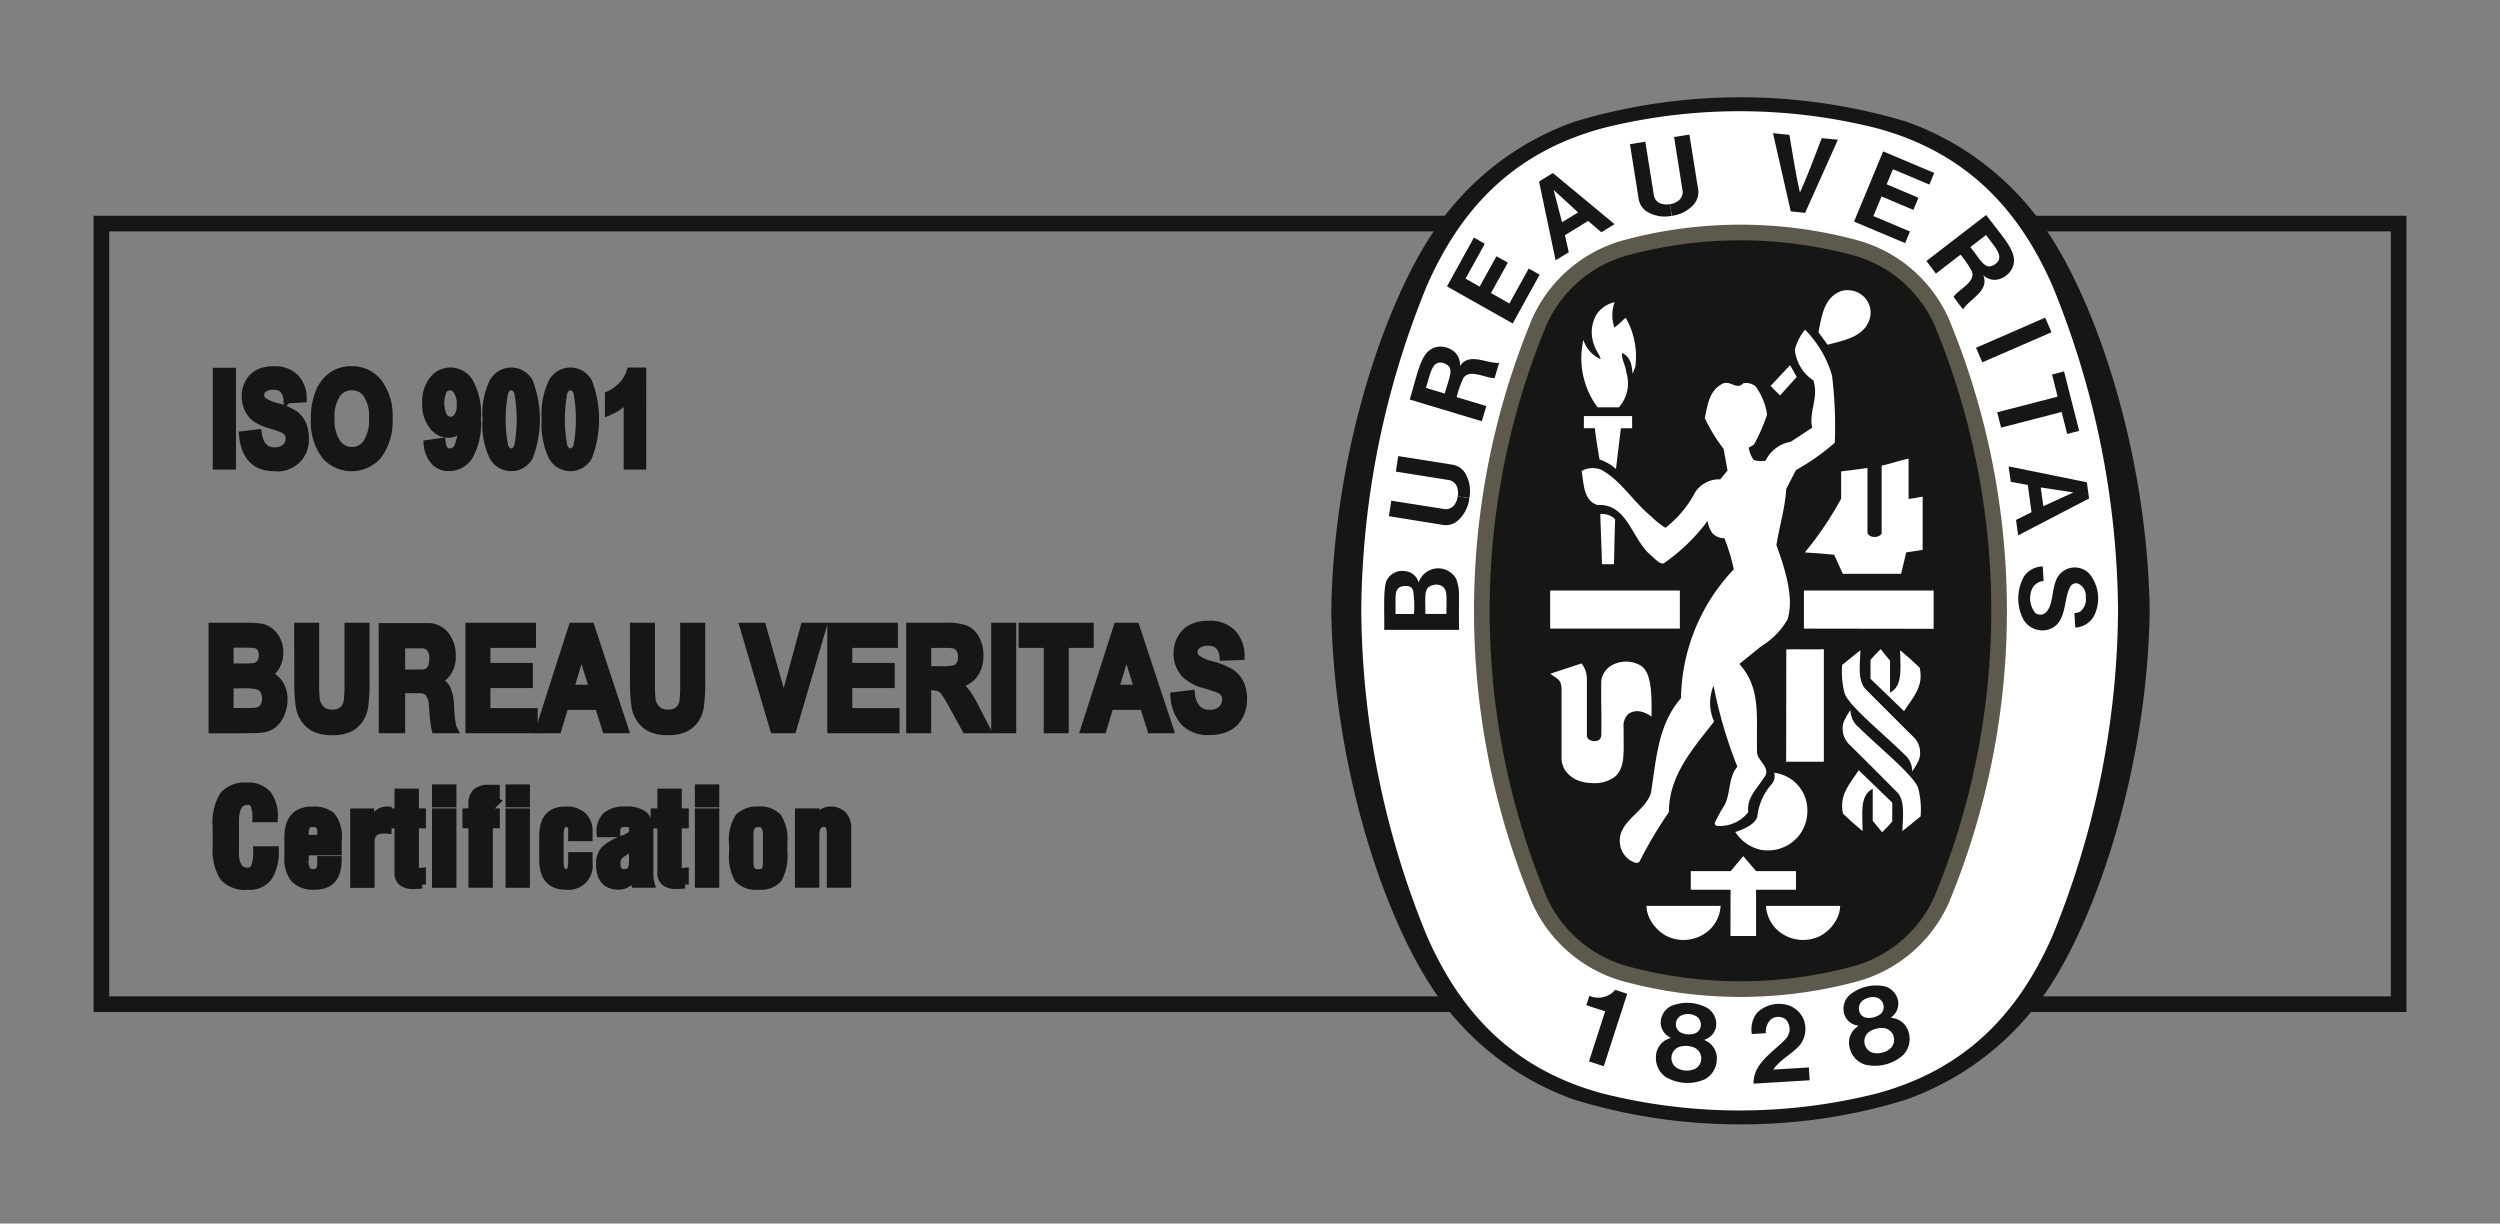
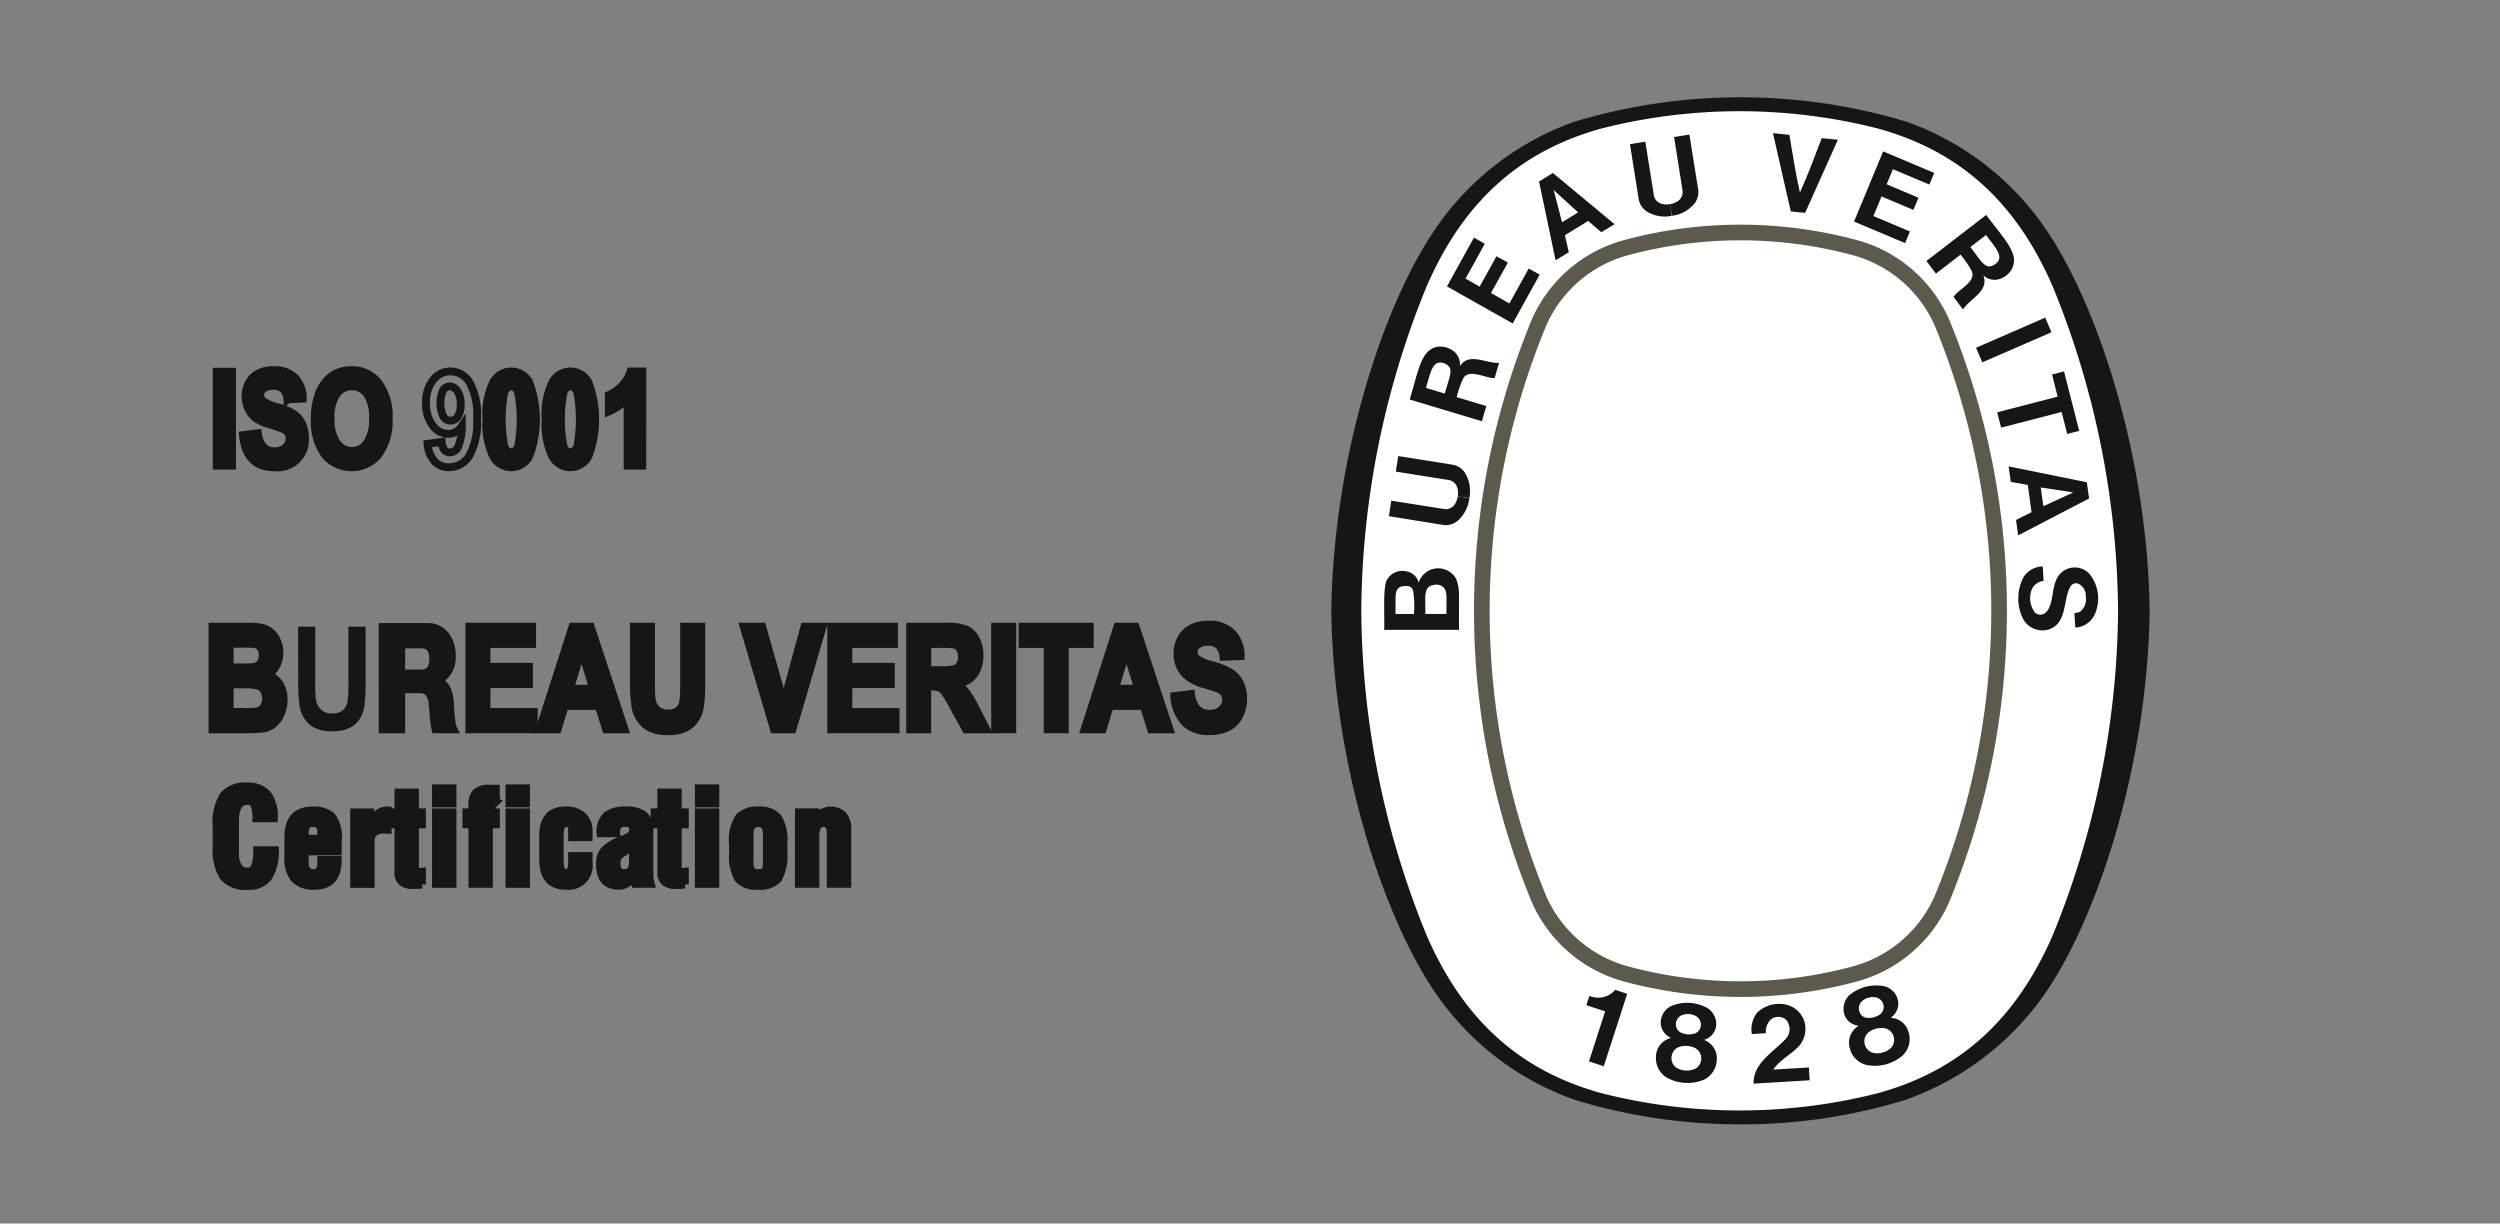
<svg xmlns="http://www.w3.org/2000/svg" id="Grupo_970" data-name="Grupo 970" width="159.78" height="78.2" viewBox="0 0 159.78 78.2">
  <rect x="0" y="0" width="159.78" height="78.2" fill="#808080" stroke="none" />
  <defs>
    <clipPath id="clip-path">
      <rect id="Rectángulo_2095" data-name="Rectángulo 2095" width="159.78" height="78.2" fill="none" />
    </clipPath>
  </defs>
-   <rect id="Rectángulo_2088" data-name="Rectángulo 2088" width="146.822" height="49.888" transform="translate(6.479 14.29)" fill="none" stroke="#161615" stroke-width="1" />
  <rect id="Rectángulo_2089" data-name="Rectángulo 2089" width="0.981" height="6.007" transform="translate(13.85 23.756)" fill="#161615" />
  <rect id="Rectángulo_2090" data-name="Rectángulo 2090" width="0.981" height="6.007" transform="translate(13.85 23.756)" fill="none" stroke="#161615" stroke-width="0.5" />
  <g id="Grupo_971" data-name="Grupo 971">
    <g id="Grupo_970-2" data-name="Grupo 970" clip-path="url(#clip-path)">
      <path id="Trazado_1415" data-name="Trazado 1415" d="M68.862,108.055l.955-.117q.163,1.15,1.067,1.149a1,1,0,0,0,.7-.235.759.759,0,0,0,.257-.583.641.641,0,0,0-.09-.348.663.663,0,0,0-.273-.235,7.663,7.663,0,0,0-.886-.309,2.986,2.986,0,0,1-.921-.417,1.583,1.583,0,0,1-.465-.591,1.827,1.827,0,0,1-.173-.788,1.767,1.767,0,0,1,.222-.884,1.451,1.451,0,0,1,.612-.594,2.091,2.091,0,0,1,.964-.2,1.847,1.847,0,0,1,1.346.472,1.888,1.888,0,0,1,.512,1.349l-.988.05a1.072,1.072,0,0,0-.281-.673.9.9,0,0,0-.615-.191.992.992,0,0,0-.616.166.5.5,0,0,0-.216.413.513.513,0,0,0,.2.409,2.874,2.874,0,0,0,.9.371,3.737,3.737,0,0,1,1.073.46,1.551,1.551,0,0,1,.505.618,2.185,2.185,0,0,1,.175.919,1.75,1.75,0,0,1-1.967,1.846q-1.793,0-2-2.055" transform="translate(-53.336 -80.247)" fill="#161615" fill-rule="evenodd" />
      <path id="Trazado_1416" data-name="Trazado 1416" d="M68.862,108.055l.955-.117q.163,1.15,1.067,1.149a1,1,0,0,0,.7-.235.759.759,0,0,0,.257-.583.641.641,0,0,0-.09-.348.663.663,0,0,0-.273-.235,7.663,7.663,0,0,0-.886-.309,2.986,2.986,0,0,1-.921-.417,1.583,1.583,0,0,1-.465-.591,1.827,1.827,0,0,1-.173-.788,1.767,1.767,0,0,1,.222-.884,1.451,1.451,0,0,1,.612-.594,2.091,2.091,0,0,1,.964-.2,1.847,1.847,0,0,1,1.346.472,1.888,1.888,0,0,1,.512,1.349l-.988.05a1.072,1.072,0,0,0-.281-.673.9.9,0,0,0-.615-.191.992.992,0,0,0-.616.166.5.5,0,0,0-.216.413.513.513,0,0,0,.2.409,2.874,2.874,0,0,0,.9.371,3.737,3.737,0,0,1,1.073.46,1.551,1.551,0,0,1,.505.618,2.185,2.185,0,0,1,.175.919,1.75,1.75,0,0,1-1.967,1.846Q69.065,110.11,68.862,108.055Z" transform="translate(-53.336 -80.247)" fill="none" stroke="#161615" stroke-width="0.5" />
      <path id="Trazado_1417" data-name="Trazado 1417" d="M89.235,107.043a4.3,4.3,0,0,1,.314-1.767,2.388,2.388,0,0,1,.821-1.034,2.154,2.154,0,0,1,1.228-.34,2.1,2.1,0,0,1,1.7.807,3.546,3.546,0,0,1,.659,2.3,3.6,3.6,0,0,1-.7,2.355,2.235,2.235,0,0,1-3.333.008,3.556,3.556,0,0,1-.7-2.326M90.248,107a2.56,2.56,0,0,0,.39,1.551,1.171,1.171,0,0,0,.967.517,1.156,1.156,0,0,0,.962-.513,2.64,2.64,0,0,0,.382-1.575,2.583,2.583,0,0,0-.372-1.541,1.157,1.157,0,0,0-.972-.5,1.17,1.17,0,0,0-.979.5A2.6,2.6,0,0,0,90.248,107" transform="translate(-69.115 -80.247)" fill="#161615" fill-rule="evenodd" />
      <path id="Trazado_1418" data-name="Trazado 1418" d="M89.235,107.043a4.3,4.3,0,0,1,.314-1.767,2.388,2.388,0,0,1,.821-1.034,2.154,2.154,0,0,1,1.228-.34,2.1,2.1,0,0,1,1.7.807,3.546,3.546,0,0,1,.659,2.3,3.6,3.6,0,0,1-.7,2.355,2.235,2.235,0,0,1-3.333.008A3.556,3.556,0,0,1,89.235,107.043ZM90.248,107a2.56,2.56,0,0,0,.39,1.551,1.171,1.171,0,0,0,.967.517,1.156,1.156,0,0,0,.962-.513,2.64,2.64,0,0,0,.382-1.575,2.583,2.583,0,0,0-.372-1.541,1.157,1.157,0,0,0-.972-.5,1.17,1.17,0,0,0-.979.5A2.6,2.6,0,0,0,90.248,107Z" transform="translate(-69.115 -80.247)" fill="none" stroke="#161615" stroke-width="0.5" />
-       <path id="Trazado_1419" data-name="Trazado 1419" d="M120.871,108.9l.905-.126q.065.671.527.671a.586.586,0,0,0,.511-.334,3.4,3.4,0,0,0,.255-1.353,1.248,1.248,0,0,1-.393.377.952.952,0,0,1-.487.127,1.242,1.242,0,0,1-.983-.535,2.211,2.211,0,0,1-.428-1.422,2.269,2.269,0,0,1,.45-1.492,1.389,1.389,0,0,1,1.111-.543,1.428,1.428,0,0,1,1.217.7,4.263,4.263,0,0,1,.478,2.324,4.308,4.308,0,0,1-.5,2.375,1.514,1.514,0,0,1-1.295.724,1.223,1.223,0,0,1-.911-.366,1.938,1.938,0,0,1-.46-1.127m2.118-2.51a1.491,1.491,0,0,0-.211-.863.592.592,0,0,0-.479-.3.511.511,0,0,0-.433.248,2.025,2.025,0,0,0,.016,1.673.533.533,0,0,0,.918.012,1.291,1.291,0,0,0,.189-.769" transform="translate(-93.547 -80.532)" fill="#161615" fill-rule="evenodd" />
      <path id="Trazado_1420" data-name="Trazado 1420" d="M120.871,108.9l.905-.126q.065.671.527.671a.586.586,0,0,0,.511-.334,3.4,3.4,0,0,0,.255-1.353,1.248,1.248,0,0,1-.393.377.952.952,0,0,1-.487.127,1.242,1.242,0,0,1-.983-.535,2.211,2.211,0,0,1-.428-1.422,2.269,2.269,0,0,1,.45-1.492,1.389,1.389,0,0,1,1.111-.543,1.428,1.428,0,0,1,1.217.7,4.263,4.263,0,0,1,.478,2.324,4.308,4.308,0,0,1-.5,2.375,1.514,1.514,0,0,1-1.295.724,1.223,1.223,0,0,1-.911-.366A1.938,1.938,0,0,1,120.871,108.9Zm2.118-2.51a1.491,1.491,0,0,0-.211-.863.592.592,0,0,0-.479-.3.511.511,0,0,0-.433.248,2.025,2.025,0,0,0,.016,1.673.533.533,0,0,0,.918.012A1.291,1.291,0,0,0,122.989,106.391Z" transform="translate(-93.547 -80.532)" fill="none" stroke="#161615" stroke-width="0.5" />
      <path id="Trazado_1421" data-name="Trazado 1421" d="M139.471,104.27a1.317,1.317,0,0,1,1.147.681,6.692,6.692,0,0,1,0,4.762,1.306,1.306,0,0,1-2.29.006,4.7,4.7,0,0,1-.438-2.4,4.647,4.647,0,0,1,.438-2.371,1.313,1.313,0,0,1,1.143-.681m0,.956q-.275,0-.439.368a9.306,9.306,0,0,0,0,3.478q.163.366.439.366t.441-.368a9.423,9.423,0,0,0,0-3.476q-.161-.368-.441-.368" transform="translate(-106.8 -80.531)" fill="#161615" fill-rule="evenodd" />
      <path id="Trazado_1422" data-name="Trazado 1422" d="M139.471,104.27a1.317,1.317,0,0,1,1.147.681,6.692,6.692,0,0,1,0,4.762,1.306,1.306,0,0,1-2.29.006,4.7,4.7,0,0,1-.438-2.4,4.647,4.647,0,0,1,.438-2.371A1.313,1.313,0,0,1,139.471,104.27Zm0,.956q-.275,0-.439.368a9.306,9.306,0,0,0,0,3.478q.163.366.439.366t.441-.368a9.423,9.423,0,0,0,0-3.476Q139.752,105.226,139.473,105.226Z" transform="translate(-106.8 -80.531)" fill="none" stroke="#161615" stroke-width="0.5" />
      <path id="Trazado_1423" data-name="Trazado 1423" d="M156.251,104.27a1.317,1.317,0,0,1,1.147.681,6.692,6.692,0,0,1,0,4.762,1.306,1.306,0,0,1-2.29.006,4.7,4.7,0,0,1-.438-2.4,4.648,4.648,0,0,1,.438-2.371,1.313,1.313,0,0,1,1.143-.681m0,.956q-.275,0-.439.368a9.307,9.307,0,0,0,0,3.478q.163.366.439.366t.441-.368a9.424,9.424,0,0,0,0-3.476q-.161-.368-.441-.368" transform="translate(-119.797 -80.531)" fill="#161615" fill-rule="evenodd" />
      <path id="Trazado_1424" data-name="Trazado 1424" d="M156.251,104.27a1.317,1.317,0,0,1,1.147.681,6.692,6.692,0,0,1,0,4.762,1.306,1.306,0,0,1-2.29.006,4.7,4.7,0,0,1-.438-2.4,4.648,4.648,0,0,1,.438-2.371A1.313,1.313,0,0,1,156.251,104.27Zm0,.956q-.275,0-.439.368a9.307,9.307,0,0,0,0,3.478q.163.366.439.366t.441-.368a9.424,9.424,0,0,0,0-3.476Q156.532,105.226,156.253,105.226Z" transform="translate(-119.797 -80.531)" fill="none" stroke="#161615" stroke-width="0.5" />
      <path id="Trazado_1425" data-name="Trazado 1425" d="M174.7,110.294h-.939v-4.337a3.2,3.2,0,0,1-1.2.872V105.78a2.59,2.59,0,0,0,.808-.568,2.2,2.2,0,0,0,.58-.942h.755Z" transform="translate(-133.65 -80.531)" fill="#161615" fill-rule="evenodd" />
      <path id="Trazado_1426" data-name="Trazado 1426" d="M174.7,110.294h-.939v-4.337a3.2,3.2,0,0,1-1.2.872V105.78a2.59,2.59,0,0,0,.808-.568,2.2,2.2,0,0,0,.58-.942h.755Z" transform="translate(-133.65 -80.531)" fill="none" stroke="#161615" stroke-width="0.5" />
      <path id="Trazado_1427" data-name="Trazado 1427" d="M60.231,175.913H62.4a5.2,5.2,0,0,1,.96.065,1.286,1.286,0,0,1,.566.27,1.6,1.6,0,0,1,.416.547,1.726,1.726,0,0,1,.167.766,1.765,1.765,0,0,1-.2.844,1.372,1.372,0,0,1-.555.576,1.434,1.434,0,0,1,.76.6,1.825,1.825,0,0,1,.265.992,2.306,2.306,0,0,1-.172.873,1.722,1.722,0,0,1-.47.678,1.388,1.388,0,0,1-.734.312q-.274.036-1.321.045H60.231Zm1.1,1.091v1.513h.717a7.933,7.933,0,0,0,.794-.022.671.671,0,0,0,.441-.234.775.775,0,0,0,.161-.511.817.817,0,0,0-.138-.493.59.59,0,0,0-.412-.23q-.163-.022-.935-.022Zm0,2.6v1.76h1.014a4.109,4.109,0,0,0,.751-.04.658.658,0,0,0,.4-.263.922.922,0,0,0,.153-.559.994.994,0,0,0-.118-.5.692.692,0,0,0-.342-.3,3.092,3.092,0,0,0-.972-.094Z" transform="translate(-46.651 -135.863)" fill="#161615" fill-rule="evenodd" />
      <path id="Trazado_1428" data-name="Trazado 1428" d="M60.231,175.913H62.4a5.2,5.2,0,0,1,.96.065,1.286,1.286,0,0,1,.566.27,1.6,1.6,0,0,1,.416.547,1.726,1.726,0,0,1,.167.766,1.765,1.765,0,0,1-.2.844,1.372,1.372,0,0,1-.555.576,1.434,1.434,0,0,1,.76.6,1.825,1.825,0,0,1,.265.992,2.306,2.306,0,0,1-.172.873,1.722,1.722,0,0,1-.47.678,1.388,1.388,0,0,1-.734.312q-.274.036-1.321.045H60.231Zm1.1,1.091v1.513h.717a7.933,7.933,0,0,0,.794-.022.671.671,0,0,0,.441-.234.775.775,0,0,0,.161-.511.817.817,0,0,0-.138-.493.59.59,0,0,0-.412-.23q-.163-.022-.935-.022Zm0,2.6v1.76h1.014a4.109,4.109,0,0,0,.751-.04.658.658,0,0,0,.4-.263.922.922,0,0,0,.153-.559.994.994,0,0,0-.118-.5.692.692,0,0,0-.342-.3,3.092,3.092,0,0,0-.972-.094Z" transform="translate(-46.651 -135.863)" fill="none" stroke="#161615" stroke-width="0.5" />
      <path id="Trazado_1429" data-name="Trazado 1429" d="M84.5,175.913h1.1v3.557a9.011,9.011,0,0,0,.04,1.1,1.113,1.113,0,0,0,.332.647,1.007,1.007,0,0,0,.715.244.953.953,0,0,0,.7-.231.963.963,0,0,0,.282-.567,9.016,9.016,0,0,0,.048-1.116v-3.633h1.1v3.452a10.748,10.748,0,0,1-.088,1.672,2.04,2.04,0,0,1-.326.825,1.69,1.69,0,0,1-.636.536,2.327,2.327,0,0,1-1.039.2,2.515,2.515,0,0,1-1.174-.217,1.746,1.746,0,0,1-.632-.565,1.978,1.978,0,0,1-.306-.728,9.646,9.646,0,0,1-.107-1.668Z" transform="translate(-65.45 -135.863)" fill="#161615" fill-rule="evenodd" />
-       <path id="Trazado_1430" data-name="Trazado 1430" d="M84.5,175.913h1.1v3.557a9.011,9.011,0,0,0,.04,1.1,1.113,1.113,0,0,0,.332.647,1.007,1.007,0,0,0,.715.244.953.953,0,0,0,.7-.231.963.963,0,0,0,.282-.567,9.016,9.016,0,0,0,.048-1.116v-3.633h1.1v3.452a10.748,10.748,0,0,1-.088,1.672,2.04,2.04,0,0,1-.326.825,1.69,1.69,0,0,1-.636.536,2.327,2.327,0,0,1-1.039.2,2.515,2.515,0,0,1-1.174-.217,1.746,1.746,0,0,1-.632-.565,1.978,1.978,0,0,1-.306-.728,9.646,9.646,0,0,1-.107-1.668Z" transform="translate(-65.45 -135.863)" fill="none" stroke="#161615" stroke-width="0.5" />
      <path id="Trazado_1431" data-name="Trazado 1431" d="M108.472,182.54h1.187v-2.559H110.8a.785.785,0,0,1,.628.228,1.429,1.429,0,0,1,.243.762q.036.394.064.816.025.2.053.394a2.548,2.548,0,0,0,.064.359h1.15a1.137,1.137,0,0,1-.11-.349,1.453,1.453,0,0,1-.029-.21,1.258,1.258,0,0,1-.028-.2q-.039-.466-.053-.788a2.9,2.9,0,0,0-.181-.953.963.963,0,0,0-.606-.578v-.018a1.681,1.681,0,0,0,.895-1.643,2.009,2.009,0,0,0-.418-1.28,1.4,1.4,0,0,0-1.137-.524h-2.867Zm1.187-5.428h1.257q.782-.009.789.911-.007.961-.789.943h-1.257Z" transform="translate(-84.015 -135.926)" fill="#161615" fill-rule="evenodd" />
      <path id="Trazado_1432" data-name="Trazado 1432" d="M108.472,182.54h1.187v-2.559H110.8a.785.785,0,0,1,.628.228,1.429,1.429,0,0,1,.243.762q.036.394.064.816.025.2.053.394a2.548,2.548,0,0,0,.064.359h1.15a1.137,1.137,0,0,1-.11-.349,1.453,1.453,0,0,1-.029-.21,1.258,1.258,0,0,1-.028-.2q-.039-.466-.053-.788a2.9,2.9,0,0,0-.181-.953.963.963,0,0,0-.606-.578v-.018a1.681,1.681,0,0,0,.895-1.643,2.009,2.009,0,0,0-.418-1.28,1.4,1.4,0,0,0-1.137-.524h-2.867Zm1.187-5.428h1.257q.782-.009.789.911-.007.961-.789.943h-1.257Z" transform="translate(-84.015 -135.926)" fill="none" stroke="#161615" stroke-width="0.5" />
      <path id="Trazado_1433" data-name="Trazado 1433" d="M133.038,182.477v-6.564h4.013v1.109h-2.915v1.458h2.711v1.109h-2.711v1.779h3.021v1.109Z" transform="translate(-103.042 -135.863)" fill="#161615" fill-rule="evenodd" />
      <path id="Trazado_1434" data-name="Trazado 1434" d="M133.038,182.477v-6.564h4.013v1.109h-2.915v1.458h2.711v1.109h-2.711v1.779h3.021v1.109Z" transform="translate(-103.042 -135.863)" fill="none" stroke="#161615" stroke-width="0.5" />
      <path id="Trazado_1435" data-name="Trazado 1435" d="M158.386,182.477H157.2l-.469-1.494h-2.175l-.45,1.494H152.95l2.105-6.564h1.16Zm-2.006-2.6-.754-2.429-.731,2.429Z" transform="translate(-118.465 -135.863)" fill="#161615" fill-rule="evenodd" />
      <path id="Trazado_1436" data-name="Trazado 1436" d="M158.386,182.477H157.2l-.469-1.494h-2.175l-.45,1.494H152.95l2.105-6.564h1.16Zm-2.006-2.6-.754-2.429-.731,2.429Z" transform="translate(-118.465 -135.863)" fill="none" stroke="#161615" stroke-width="0.5" />
      <path id="Trazado_1437" data-name="Trazado 1437" d="M179.671,175.913h1.1v3.557a9.015,9.015,0,0,0,.04,1.1,1.113,1.113,0,0,0,.331.647,1.007,1.007,0,0,0,.715.244.889.889,0,0,0,.978-.8,9.014,9.014,0,0,0,.048-1.116v-3.633h1.1v3.452a10.738,10.738,0,0,1-.088,1.672,2.04,2.04,0,0,1-.326.825,1.691,1.691,0,0,1-.636.536,2.326,2.326,0,0,1-1.039.2,2.515,2.515,0,0,1-1.174-.217,1.745,1.745,0,0,1-.632-.565,1.979,1.979,0,0,1-.306-.728,9.668,9.668,0,0,1-.107-1.668Z" transform="translate(-139.161 -135.863)" fill="#161615" fill-rule="evenodd" />
      <path id="Trazado_1438" data-name="Trazado 1438" d="M179.671,175.913h1.1v3.557a9.015,9.015,0,0,0,.04,1.1,1.113,1.113,0,0,0,.331.647,1.007,1.007,0,0,0,.715.244.889.889,0,0,0,.978-.8,9.014,9.014,0,0,0,.048-1.116v-3.633h1.1v3.452a10.738,10.738,0,0,1-.088,1.672,2.04,2.04,0,0,1-.326.825,1.691,1.691,0,0,1-.636.536,2.326,2.326,0,0,1-1.039.2,2.515,2.515,0,0,1-1.174-.217,1.745,1.745,0,0,1-.632-.565,1.979,1.979,0,0,1-.306-.728,9.668,9.668,0,0,1-.107-1.668Z" transform="translate(-139.161 -135.863)" fill="none" stroke="#161615" stroke-width="0.5" />
      <path id="Trazado_1439" data-name="Trazado 1439" d="M212.74,182.477l-1.94-6.564h1.187l1.377,4.859,1.321-4.859h1.166l-1.928,6.564Z" transform="translate(-163.272 -135.863)" fill="#161615" fill-rule="evenodd" />
      <path id="Trazado_1440" data-name="Trazado 1440" d="M212.74,182.477l-1.94-6.564h1.187l1.377,4.859,1.321-4.859h1.166l-1.928,6.564Z" transform="translate(-163.272 -135.863)" fill="none" stroke="#161615" stroke-width="0.5" />
      <path id="Trazado_1441" data-name="Trazado 1441" d="M235.616,182.477v-6.564h4.013v1.109h-2.915v1.458h2.711v1.109h-2.711v1.779h3.021v1.109Z" transform="translate(-182.492 -135.863)" fill="#161615" fill-rule="evenodd" />
      <path id="Trazado_1442" data-name="Trazado 1442" d="M235.616,182.477v-6.564h4.013v1.109h-2.915v1.458h2.711v1.109h-2.711v1.779h3.021v1.109Z" transform="translate(-182.492 -135.863)" fill="none" stroke="#161615" stroke-width="0.5" />
      <path id="Trazado_1443" data-name="Trazado 1443" d="M257.979,182.477v-6.564h2.305a3.312,3.312,0,0,1,1.264.177,1.333,1.333,0,0,1,.631.629,2.2,2.2,0,0,1,.237,1.034,1.991,1.991,0,0,1-.358,1.22,1.616,1.616,0,0,1-1.069.607,2.682,2.682,0,0,1,.583.551,7.62,7.62,0,0,1,.62,1.066l.662,1.281h-1.309l-.785-1.433a9.378,9.378,0,0,0-.579-.963.857.857,0,0,0-.33-.272,1.52,1.52,0,0,0-.553-.074h-.223v2.741Zm1.1-3.786h.81a3.475,3.475,0,0,0,.983-.081.615.615,0,0,0,.307-.278.994.994,0,0,0,.111-.493.9.9,0,0,0-.146-.536.642.642,0,0,0-.412-.258,7.558,7.558,0,0,0-.8-.023h-.854Z" transform="translate(-199.813 -135.863)" fill="#161615" fill-rule="evenodd" />
      <path id="Trazado_1444" data-name="Trazado 1444" d="M257.979,182.477v-6.564h2.305a3.312,3.312,0,0,1,1.264.177,1.333,1.333,0,0,1,.631.629,2.2,2.2,0,0,1,.237,1.034,1.991,1.991,0,0,1-.358,1.22,1.616,1.616,0,0,1-1.069.607,2.682,2.682,0,0,1,.583.551,7.62,7.62,0,0,1,.62,1.066l.662,1.281h-1.309l-.785-1.433a9.378,9.378,0,0,0-.579-.963.857.857,0,0,0-.33-.272,1.52,1.52,0,0,0-.553-.074h-.223v2.741Zm1.1-3.786h.81a3.475,3.475,0,0,0,.983-.081.615.615,0,0,0,.307-.278.994.994,0,0,0,.111-.493.9.9,0,0,0-.146-.536.642.642,0,0,0-.412-.258,7.558,7.558,0,0,0-.8-.023h-.854Z" transform="translate(-199.813 -135.863)" fill="none" stroke="#161615" stroke-width="0.5" />
      <rect id="Rectángulo_2091" data-name="Rectángulo 2091" width="1.098" height="6.564" transform="translate(63.6 40.05)" fill="#161615" />
      <rect id="Rectángulo_2092" data-name="Rectángulo 2092" width="1.098" height="6.564" transform="translate(63.6 40.05)" fill="none" stroke="#161615" stroke-width="0.5" />
      <path id="Trazado_1445" data-name="Trazado 1445" d="M291.454,182.477v-5.455h-1.605v-1.109h4.3v1.109h-1.6v5.455Z" transform="translate(-224.497 -135.863)" fill="#161615" fill-rule="evenodd" />
      <path id="Trazado_1446" data-name="Trazado 1446" d="M291.454,182.477v-5.455h-1.605v-1.109h4.3v1.109h-1.6v5.455Z" transform="translate(-224.497 -135.863)" fill="none" stroke="#161615" stroke-width="0.5" />
      <path id="Trazado_1447" data-name="Trazado 1447" d="M312.859,182.477h-1.182l-.468-1.494h-2.175l-.45,1.494h-1.161l2.105-6.564h1.16Zm-2.006-2.6-.754-2.429-.731,2.429Z" transform="translate(-238.109 -135.863)" fill="#161615" fill-rule="evenodd" />
      <path id="Trazado_1448" data-name="Trazado 1448" d="M312.859,182.477h-1.182l-.468-1.494h-2.175l-.45,1.494h-1.161l2.105-6.564h1.16Zm-2.006-2.6-.754-2.429-.731,2.429Z" transform="translate(-238.109 -135.863)" fill="none" stroke="#161615" stroke-width="0.5" />
      <path id="Trazado_1449" data-name="Trazado 1449" d="M332.869,179.946l1.068-.128a1.71,1.71,0,0,0,.389.952,1.047,1.047,0,0,0,.791.3,1.069,1.069,0,0,0,.794-.271.873.873,0,0,0,.267-.633.682.682,0,0,0-.112-.4.889.889,0,0,0-.392-.284q-.191-.081-.873-.287a2.742,2.742,0,0,1-1.23-.651,1.893,1.893,0,0,1-.5-1.325,1.967,1.967,0,0,1,.234-.941,1.569,1.569,0,0,1,.675-.667,2.278,2.278,0,0,1,1.063-.229,2,2,0,0,1,1.532.547,2.139,2.139,0,0,1,.54,1.461l-1.1.046a1.233,1.233,0,0,0-.3-.731.953.953,0,0,0-.688-.222,1.075,1.075,0,0,0-.741.238.52.52,0,0,0-.173.409.552.552,0,0,0,.163.4,2.572,2.572,0,0,0,1,.44,4.7,4.7,0,0,1,1.179.473,1.683,1.683,0,0,1,.6.668,2.283,2.283,0,0,1,.216,1.046,2.239,2.239,0,0,1-.259,1.057,1.66,1.66,0,0,1-.732.732,2.593,2.593,0,0,1-1.179.24,2.085,2.085,0,0,1-1.579-.574,2.723,2.723,0,0,1-.658-1.672" transform="translate(-257.818 -135.459)" fill="#161615" fill-rule="evenodd" />
      <path id="Trazado_1450" data-name="Trazado 1450" d="M332.869,179.946l1.068-.128a1.71,1.71,0,0,0,.389.952,1.047,1.047,0,0,0,.791.3,1.069,1.069,0,0,0,.794-.271.873.873,0,0,0,.267-.633.682.682,0,0,0-.112-.4.889.889,0,0,0-.392-.284q-.191-.081-.873-.287a2.742,2.742,0,0,1-1.23-.651,1.893,1.893,0,0,1-.5-1.325,1.967,1.967,0,0,1,.234-.941,1.569,1.569,0,0,1,.675-.667,2.278,2.278,0,0,1,1.063-.229,2,2,0,0,1,1.532.547,2.139,2.139,0,0,1,.54,1.461l-1.1.046a1.233,1.233,0,0,0-.3-.731.953.953,0,0,0-.688-.222,1.075,1.075,0,0,0-.741.238.52.52,0,0,0-.173.409.552.552,0,0,0,.163.4,2.572,2.572,0,0,0,1,.44,4.7,4.7,0,0,1,1.179.473,1.683,1.683,0,0,1,.6.668,2.283,2.283,0,0,1,.216,1.046,2.239,2.239,0,0,1-.259,1.057,1.66,1.66,0,0,1-.732.732,2.593,2.593,0,0,1-1.179.24,2.085,2.085,0,0,1-1.579-.574A2.723,2.723,0,0,1,332.869,179.946Z" transform="translate(-257.818 -135.459)" fill="none" stroke="#161615" stroke-width="0.5" />
      <path id="Trazado_1451" data-name="Trazado 1451" d="M63.984,224.872h1.14a3.08,3.08,0,0,1-.391,1.671,1.471,1.471,0,0,1-1.343.61,1.846,1.846,0,0,1-1.562-.579,3.288,3.288,0,0,1-.434-1.925v-1.29a3.252,3.252,0,0,1,.454-2,1.766,1.766,0,0,1,1.45-.56,1.661,1.661,0,0,1,1.347.5,2.366,2.366,0,0,1,.414,1.535H63.935A2.289,2.289,0,0,0,63.82,222a.432.432,0,0,0-.437-.274q-.807,0-.807,1.272v1.979a1.726,1.726,0,0,0,.207.974.709.709,0,0,0,.611.29.471.471,0,0,0,.447-.305,2.751,2.751,0,0,0,.144-1.059" transform="translate(-47.552 -170.534)" fill="#161615" fill-rule="evenodd" />
      <path id="Trazado_1452" data-name="Trazado 1452" d="M63.984,224.872h1.14a3.08,3.08,0,0,1-.391,1.671,1.471,1.471,0,0,1-1.343.61,1.846,1.846,0,0,1-1.562-.579,3.288,3.288,0,0,1-.434-1.925v-1.29a3.252,3.252,0,0,1,.454-2,1.766,1.766,0,0,1,1.45-.56,1.661,1.661,0,0,1,1.347.5,2.366,2.366,0,0,1,.414,1.535H63.935A2.289,2.289,0,0,0,63.82,222a.432.432,0,0,0-.437-.274q-.807,0-.807,1.272v1.979a1.726,1.726,0,0,0,.207.974.709.709,0,0,0,.611.29.471.471,0,0,0,.447-.305A2.751,2.751,0,0,0,63.984,224.872Z" transform="translate(-47.552 -170.534)" fill="none" stroke="#161615" stroke-width="0.5" />
      <path id="Trazado_1453" data-name="Trazado 1453" d="M82.771,230.132h0v.658a.935.935,0,0,0,.127.547.488.488,0,0,0,.418.175q.5,0,.5-.623v-.213l1.059,0q0,1.65-1.468,1.65a1.69,1.69,0,0,1-1.286-.433,2.058,2.058,0,0,1-.406-1.43v-1.244q0-1.709,1.556-1.709a1.776,1.776,0,0,1,1.2.354,2.124,2.124,0,0,1,.406,1.566v.7h-2.1Zm0-.812h1.043v-.432a.6.6,0,0,0-.127-.44.57.57,0,0,0-.418-.127.426.426,0,0,0-.4.166,1.139,1.139,0,0,0-.1.555Z" transform="translate(-63.289 -175.713)" fill="#161615" fill-rule="evenodd" />
      <path id="Trazado_1454" data-name="Trazado 1454" d="M82.771,230.132h0v.658a.935.935,0,0,0,.127.547.488.488,0,0,0,.418.175q.5,0,.5-.623v-.213l1.059,0q0,1.65-1.468,1.65a1.69,1.69,0,0,1-1.286-.433,2.058,2.058,0,0,1-.406-1.43v-1.244q0-1.709,1.556-1.709a1.776,1.776,0,0,1,1.2.354,2.124,2.124,0,0,1,.406,1.566v.7h-2.1Zm0-.812h1.043v-.432a.6.6,0,0,0-.127-.44.57.57,0,0,0-.418-.127.426.426,0,0,0-.4.166,1.139,1.139,0,0,0-.1.555Z" transform="translate(-63.289 -175.713)" fill="none" stroke="#161615" stroke-width="0.5" />
      <path id="Trazado_1455" data-name="Trazado 1455" d="M100.379,232.2v-4.572h1.026v.8a1.853,1.853,0,0,1,.438-.676.954.954,0,0,1,.678-.249v1.236c-.079-.007-.155-.01-.227-.01q-.855,0-.855.771v2.7Z" transform="translate(-77.747 -175.706)" fill="#161615" fill-rule="evenodd" />
      <path id="Trazado_1456" data-name="Trazado 1456" d="M100.379,232.2v-4.572h1.026v.8a1.853,1.853,0,0,1,.438-.676.954.954,0,0,1,.678-.249v1.236c-.079-.007-.155-.01-.227-.01q-.855,0-.855.771v2.7Z" transform="translate(-77.747 -175.706)" fill="none" stroke="#161615" stroke-width="0.5" />
      <path id="Trazado_1457" data-name="Trazado 1457" d="M111.025,224.517v-.772h.432v-1.267h1.059v1.267h.448v.772h-.448v2.747a.483.483,0,0,0,.04.187q.04.1.256.1a1.312,1.312,0,0,0,.152-.01v.821a4.348,4.348,0,0,1-.554.034,1.149,1.149,0,0,1-.71-.187.748.748,0,0,1-.243-.632v-3.055Z" transform="translate(-85.993 -171.828)" fill="#161615" fill-rule="evenodd" />
      <path id="Trazado_1458" data-name="Trazado 1458" d="M111.025,224.517v-.772h.432v-1.267h1.059v1.267h.448v.772h-.448v2.747a.483.483,0,0,0,.04.187q.04.1.256.1a1.312,1.312,0,0,0,.152-.01v.821a4.348,4.348,0,0,1-.554.034,1.149,1.149,0,0,1-.71-.187.748.748,0,0,1-.243-.632v-3.055Z" transform="translate(-85.993 -171.828)" fill="none" stroke="#161615" stroke-width="0.5" />
      <path id="Trazado_1459" data-name="Trazado 1459" d="M123.576,222.837h1.059v4.572h-1.059Zm0-1.535h1.059v.966h-1.059Z" transform="translate(-95.714 -170.919)" fill="#161615" fill-rule="evenodd" />
      <path id="Trazado_1460" data-name="Trazado 1460" d="M123.576,222.837h1.059v4.572h-1.059Zm0-1.535h1.059v.966h-1.059Z" transform="translate(-95.714 -170.919)" fill="none" stroke="#161615" stroke-width="0.5" />
      <path id="Trazado_1461" data-name="Trazado 1461" d="M132.189,222.92h.383v-.486a1.061,1.061,0,0,1,.243-.783,1.238,1.238,0,0,1,.877-.241h.387v.841a.64.64,0,0,0-.235-.046.188.188,0,0,0-.211.213v.5h.448v.772h-.448v3.8h-1.059v-3.8h-.383Z" transform="translate(-102.385 -171.002)" fill="#161615" fill-rule="evenodd" />
      <path id="Trazado_1462" data-name="Trazado 1462" d="M132.189,222.92h.383v-.486a1.061,1.061,0,0,1,.243-.783,1.238,1.238,0,0,1,.877-.241h.387v.841a.64.64,0,0,0-.235-.046.188.188,0,0,0-.211.213v.5h.448v.772h-.448v3.8h-1.059v-3.8h-.383Z" transform="translate(-102.385 -171.002)" fill="none" stroke="#161615" stroke-width="0.5" />
      <path id="Trazado_1463" data-name="Trazado 1463" d="M144.415,222.837h1.059v4.572h-1.059Zm0-1.535h1.059v.966h-1.059Z" transform="translate(-111.854 -170.919)" fill="#161615" fill-rule="evenodd" />
      <path id="Trazado_1464" data-name="Trazado 1464" d="M144.415,222.837h1.059v4.572h-1.059Zm0-1.535h1.059v.966h-1.059Z" transform="translate(-111.854 -170.919)" fill="none" stroke="#161615" stroke-width="0.5" />
      <path id="Trazado_1465" data-name="Trazado 1465" d="M155.815,230.424l1.059,0v.424a1.3,1.3,0,0,1-1.454,1.478q-1.454,0-1.454-1.672V229.13q0-1.621,1.43-1.621a1.517,1.517,0,0,1,1.107.365,1.289,1.289,0,0,1,.371.968v.381h0l-1.059,0h0v-.493q0-.406-.383-.406-.407,0-.407.738v1.73q0,.723.423.722.367,0,.367-.717Z" transform="translate(-119.252 -175.713)" fill="#161615" fill-rule="evenodd" />
      <path id="Trazado_1466" data-name="Trazado 1466" d="M155.815,230.424l1.059,0v.424a1.3,1.3,0,0,1-1.454,1.478q-1.454,0-1.454-1.672V229.13q0-1.621,1.43-1.621a1.517,1.517,0,0,1,1.107.365,1.289,1.289,0,0,1,.371.968v.381h0l-1.059,0h0v-.493q0-.406-.383-.406-.407,0-.407.738v1.73q0,.723.423.722.367,0,.367-.717Z" transform="translate(-119.252 -175.713)" fill="none" stroke="#161615" stroke-width="0.5" />
      <path id="Trazado_1467" data-name="Trazado 1467" d="M170.113,228.971a1.4,1.4,0,0,1,.394-1.136,1.9,1.9,0,0,1,1.218-.326,1.778,1.778,0,0,1,1.158.3,1.242,1.242,0,0,1,.358,1v2.768a2.233,2.233,0,0,0,.082.624h-1.01a.891.891,0,0,1-.066-.358.934.934,0,0,1,.017-.153,1.6,1.6,0,0,1-.473.491.956.956,0,0,1-.5.143q-1.212,0-1.213-1.362a1.3,1.3,0,0,1,.306-.937,3.167,3.167,0,0,1,1.047-.619,2.789,2.789,0,0,0,.585-.282.438.438,0,0,0,.179-.377.444.444,0,0,0-.1-.33.547.547,0,0,0-.378-.1.644.644,0,0,0-.478.135.8.8,0,0,0-.119.515Zm2.069.828-.625.409a1,1,0,0,0-.338.3.846.846,0,0,0-.079.417q0,.587.505.587.537,0,.537-.71Z" transform="translate(-131.733 -175.713)" fill="#161615" fill-rule="evenodd" />
      <path id="Trazado_1468" data-name="Trazado 1468" d="M170.113,228.971a1.4,1.4,0,0,1,.394-1.136,1.9,1.9,0,0,1,1.218-.326,1.778,1.778,0,0,1,1.158.3,1.242,1.242,0,0,1,.358,1v2.768a2.233,2.233,0,0,0,.082.624h-1.01a.891.891,0,0,1-.066-.358.934.934,0,0,1,.017-.153,1.6,1.6,0,0,1-.473.491.956.956,0,0,1-.5.143q-1.212,0-1.213-1.362a1.3,1.3,0,0,1,.306-.937,3.167,3.167,0,0,1,1.047-.619,2.789,2.789,0,0,0,.585-.282.438.438,0,0,0,.179-.377.444.444,0,0,0-.1-.33.547.547,0,0,0-.378-.1.644.644,0,0,0-.478.135.8.8,0,0,0-.119.515Zm2.069.828-.625.409a1,1,0,0,0-.338.3.846.846,0,0,0-.079.417q0,.587.505.587.537,0,.537-.71Z" transform="translate(-131.733 -175.713)" fill="none" stroke="#161615" stroke-width="0.5" />
      <path id="Trazado_1469" data-name="Trazado 1469" d="M185.533,224.517v-.772h.432v-1.267h1.059v1.267h.448v.772h-.448v2.747a.483.483,0,0,0,.04.187q.04.1.256.1a1.312,1.312,0,0,0,.152-.01v.821a4.348,4.348,0,0,1-.554.034,1.149,1.149,0,0,1-.71-.187.747.747,0,0,1-.243-.632v-3.055Z" transform="translate(-143.701 -171.828)" fill="#161615" fill-rule="evenodd" />
      <path id="Trazado_1470" data-name="Trazado 1470" d="M185.533,224.517v-.772h.432v-1.267h1.059v1.267h.448v.772h-.448v2.747a.483.483,0,0,0,.04.187q.04.1.256.1a1.312,1.312,0,0,0,.152-.01v.821a4.348,4.348,0,0,1-.554.034,1.149,1.149,0,0,1-.71-.187.747.747,0,0,1-.243-.632v-3.055Z" transform="translate(-143.701 -171.828)" fill="none" stroke="#161615" stroke-width="0.5" />
      <path id="Trazado_1471" data-name="Trazado 1471" d="M198.083,222.837h1.059v4.572h-1.059Zm0-1.535h1.059v.966h-1.059Z" transform="translate(-153.422 -170.919)" fill="#161615" fill-rule="evenodd" />
      <path id="Trazado_1472" data-name="Trazado 1472" d="M198.083,222.837h1.059v4.572h-1.059Zm0-1.535h1.059v.966h-1.059Z" transform="translate(-153.422 -170.919)" fill="none" stroke="#161615" stroke-width="0.5" />
      <path id="Trazado_1473" data-name="Trazado 1473" d="M207.781,230.218v-.528a2.673,2.673,0,0,1,.4-1.772,1.645,1.645,0,0,1,1.222-.409,1.544,1.544,0,0,1,1.226.429,2.585,2.585,0,0,1,.374,1.637v.548a3.1,3.1,0,0,1-.342,1.76,1.513,1.513,0,0,1-1.258.441,1.538,1.538,0,0,1-1.286-.445,2.914,2.914,0,0,1-.338-1.661m1.059-1.163v1.683a1.064,1.064,0,0,0,.124.627.559.559,0,0,0,.446.147q.335,0,.434-.163a1.246,1.246,0,0,0,.1-.611V229.05q0-.73-.526-.73a.543.543,0,0,0-.446.171.916.916,0,0,0-.136.564" transform="translate(-160.933 -175.712)" fill="#161615" fill-rule="evenodd" />
      <path id="Trazado_1474" data-name="Trazado 1474" d="M207.781,230.218v-.528a2.673,2.673,0,0,1,.4-1.772,1.645,1.645,0,0,1,1.222-.409,1.544,1.544,0,0,1,1.226.429,2.585,2.585,0,0,1,.374,1.637v.548a3.1,3.1,0,0,1-.342,1.76,1.513,1.513,0,0,1-1.258.441,1.538,1.538,0,0,1-1.286-.445A2.914,2.914,0,0,1,207.781,230.218Zm1.059-1.163v1.683a1.064,1.064,0,0,0,.124.627.559.559,0,0,0,.446.147q.335,0,.434-.163a1.246,1.246,0,0,0,.1-.611V229.05q0-.73-.526-.73a.543.543,0,0,0-.446.171A.916.916,0,0,0,208.84,229.054Z" transform="translate(-160.933 -175.712)" fill="none" stroke="#161615" stroke-width="0.5" />
      <path id="Trazado_1475" data-name="Trazado 1475" d="M226.448,232.2v-4.572h1.059v.512a1.1,1.1,0,0,1,1.742-.339,1.159,1.159,0,0,1,.294.861V232.2h-1.059v-3.139a1.2,1.2,0,0,0-.1-.572.369.369,0,0,0-.354-.171q-.524,0-.524.818V232.2Z" transform="translate(-175.391 -175.713)" fill="#161615" fill-rule="evenodd" />
      <path id="Trazado_1476" data-name="Trazado 1476" d="M226.448,232.2v-4.572h1.059v.512a1.1,1.1,0,0,1,1.742-.339,1.159,1.159,0,0,1,.294.861V232.2h-1.059v-3.139a1.2,1.2,0,0,0-.1-.572.369.369,0,0,0-.354-.171q-.524,0-.524.818V232.2Z" transform="translate(-175.391 -175.713)" fill="none" stroke="#161615" stroke-width="0.5" />
      <path id="Trazado_1477" data-name="Trazado 1477" d="M403.522,92.948h.077a35.416,35.416,0,0,0,10.439-1.557,18.275,18.275,0,0,0,9.037-6.928c3.389-5.006,6.465-14.685,6.6-24.324v-.026c-.134-9.639-3.21-19.317-6.6-24.324a18.089,18.089,0,0,0-8.96-6.928,36.871,36.871,0,0,0-21.186,0,18.081,18.081,0,0,0-8.958,6.928c-3.39,5.008-6.467,14.686-6.6,24.324v.026c.134,9.639,3.21,19.318,6.6,24.324a18.055,18.055,0,0,0,8.958,6.918,35.985,35.985,0,0,0,10.516,1.567Z" transform="translate(-292.285 -21.089)" fill="#161615" />
      <path id="Trazado_1478" data-name="Trazado 1478" d="M434.225,63.137A55.705,55.705,0,0,1,430.039,83.9c-2.336,5.357-5.907,8.618-11.154,10.065a35.876,35.876,0,0,1-17.688,0c-5.246-1.447-8.817-4.708-11.154-10.065a55.685,55.685,0,0,1-4.185-20.759,55.688,55.688,0,0,1,4.185-20.759c2.337-5.356,5.909-8.617,11.154-10.066a35.861,35.861,0,0,1,17.688,0c5.247,1.449,8.818,4.71,11.154,10.066a55.708,55.708,0,0,1,4.186,20.759" transform="translate(-298.856 -24.1)" fill="#fff" />
-       <path id="Trazado_1479" data-name="Trazado 1479" d="M436.616,65.267a28.129,28.129,0,0,1,7.329.985,8.515,8.515,0,0,1,5.5,4.759,48.259,48.259,0,0,1,0,36.869,8.518,8.518,0,0,1-5.5,4.759,28.1,28.1,0,0,1-7.329.985h-.084a28.089,28.089,0,0,1-7.329-.985,8.516,8.516,0,0,1-5.5-4.759,48.274,48.274,0,0,1,0-36.869,8.513,8.513,0,0,1,5.5-4.759,28.118,28.118,0,0,1,7.329-.985Z" transform="translate(-325.338 -50.408)" fill="#161615" />
      <path id="Trazado_1480" data-name="Trazado 1480" d="M436.616,65.267a28.129,28.129,0,0,1,7.329.985,8.515,8.515,0,0,1,5.5,4.759,48.259,48.259,0,0,1,0,36.869,8.518,8.518,0,0,1-5.5,4.759,28.1,28.1,0,0,1-7.329.985h-.084a28.089,28.089,0,0,1-7.329-.985,8.516,8.516,0,0,1-5.5-4.759,48.274,48.274,0,0,1,0-36.869,8.513,8.513,0,0,1,5.5-4.759,28.118,28.118,0,0,1,7.329-.985Z" transform="translate(-325.338 -50.408)" fill="none" stroke="#5d5a4d" stroke-width="1" />
      <path id="Trazado_1481" data-name="Trazado 1481" d="M507.832,103.274a7.1,7.1,0,0,1-.425-.756" transform="translate(-393.003 -79.178)" fill="#fff" />
      <rect id="Rectángulo_2093" data-name="Rectángulo 2093" width="8.289" height="2.433" transform="translate(99.074 37.742)" fill="#fff" />
      <path id="Trazado_1482" data-name="Trazado 1482" d="M466.968,255.218a1.991,1.991,0,0,1-.262-.917c1.739,0,2.9,0,4.741,0a2.263,2.263,0,0,1-.979,1.747,2.466,2.466,0,0,1-2.48.178,2.563,2.563,0,0,1-1.02-1.01" transform="translate(-361.479 -196.405)" fill="#fff" />
      <path id="Trazado_1483" data-name="Trazado 1483" d="M481.822,242.5l-2.541,0v-1.191h2.551l.8-.957c.391.46.418.492.824.957h2.548v1.192l-2.551,0v2.957h-1.635Z" transform="translate(-371.219 -185.635)" fill="#fff" />
      <path id="Trazado_1484" data-name="Trazado 1484" d="M491.9,220.724c.522-.175,1.257-.478,1.405-.989a3.678,3.678,0,0,1,.906-2.06.786.786,0,0,0,.168-.738,2.41,2.41,0,0,1,1.947,1.483,2.6,2.6,0,0,1-.3,2.451,2.548,2.548,0,0,1-2.5.989,2.586,2.586,0,0,1-1.625-1.136" transform="translate(-380.99 -167.547)" fill="#fff" />
      <path id="Trazado_1485" data-name="Trazado 1485" d="M445.174,185.93a1.85,1.85,0,0,0-1.574-.076,1.343,1.343,0,0,0-.875,1.083c-.027,1.45.026,1.9,0,3.488-.027.25-.156.369-.47.369-.26-.014-.455-.145-.452-.374v-3.557a1.576,1.576,0,0,0-.344-1.031l-1.823.6-.167.061c.463.345.677.355.716.928l0,4.551.029.24.065.158.05.145.067.118a1.848,1.848,0,0,0,1.163.774,2.571,2.571,0,0,0,.589.071,2.169,2.169,0,0,0,1.4-.371c.751-.593.586-1.631.606-3.141a1.055,1.055,0,0,1,.293-.9.979.979,0,0,1,.8-.158,1.738,1.738,0,0,1,.689.324c.007-1.3.046-2.906-.76-3.3" transform="translate(-340.383 -143.43)" fill="#fff" />
      <path id="Trazado_1486" data-name="Trazado 1486" d="M526.145,189.2c-1.332-1.323-3.636-3.164-3.823-3.945a5.44,5.44,0,0,1-.146-1.766c.384-.306.7-.571,1.168-.937-.034.931-.165,1.877.28,2.43,1.086,1.094,2.074,2.084,3.053,3.051a1.417,1.417,0,0,1,.417,1.494,4.7,4.7,0,0,1-.437.767,1.428,1.428,0,0,0-.51-1.094" transform="translate(-404.441 -140.991)" fill="#fff" />
      <path id="Trazado_1487" data-name="Trazado 1487" d="M506.322,182.271c1.014-.016,1.343.012,2.4-.006v7.187h-2.409Z" transform="translate(-392.156 -140.769)" fill="#fff" />
      <path id="Trazado_1488" data-name="Trazado 1488" d="M530.23,182.9c.256-.284.347-.389.646-.683l.6.736v2.044c.855-.421.646-1.644.646-2.706.509.418.765.654,1.251,1.115.273,1.223-.455,1.92-1,2.777l-2.147-2.072Z" transform="translate(-410.681 -140.731)" fill="#fff" />
      <path id="Trazado_1489" data-name="Trazado 1489" d="M517.735,136.127l.323-1.368,1.052-.158,0-3.4c-.406.061-.573.105-.9.144v-2.577c-.553.116-1.137.316-1.72.453V133.5c-.007.206-.332.275-.4.273h-.09c-.208,0-.418-.144-.418-.289v-4.117l-1.681.219v1.737a20.992,20.992,0,0,1-2.324,3.44c.906.062.973.062,1.875.147l.555,1.221Z" transform="translate(-396.229 -99.456)" fill="#fff" />
      <path id="Trazado_1490" data-name="Trazado 1490" d="M453.74,147.22c-.027-1.124-.073-1.859-.1-2.967a1.165,1.165,0,0,1,.948.326c-.044,1.412-.044,1.4-.073,2.876h-.771Z" transform="translate(-351.361 -111.394)" fill="#fff" />
      <path id="Trazado_1491" data-name="Trazado 1491" d="M449.976,119.576c-.184-1.106-.2-1.188-.3-2h-.7V116.8c1.206,0,1.875,0,3.083,0v.777h-.719l-.314,2.607a2.88,2.88,0,0,0-1.052-.61" transform="translate(-347.747 -90.207)" fill="#fff" />
      <path id="Trazado_1492" data-name="Trazado 1492" d="M449.442,91.552a5.263,5.263,0,0,1-.906-4.306l0-.006a2,2,0,0,0,1.1,1.229c-.063-.3-.324-.569-.407-.884a2.264,2.264,0,0,1,.177-2.02,1.942,1.942,0,0,1,1.126-.736,2.438,2.438,0,0,0-.014,1.625,4.907,4.907,0,0,0,.528-.458,1.4,1.4,0,0,1,.2-.164,5.009,5.009,0,0,1,.607,3.135l-.171.448c-.064-.731-.182-1.079-.666-1.346-.061.426.205.729.271,1.283a2.307,2.307,0,0,1-.485,2.2Z" transform="translate(-347.338 -65.517)" fill="#fff" />
-       <path id="Trazado_1493" data-name="Trazado 1493" d="M503.575,103.274l-1.065,1.177c-.285-.276-.312-.307-.6-.61.548-.578.6-.642,1.239-1.324" transform="translate(-388.746 -79.178)" fill="#fff" />
      <path id="Trazado_1494" data-name="Trazado 1494" d="M515.458,84.156c.22-1.021.333-2.2,1.444-2.623a1.5,1.5,0,0,1,1.343.253,1.417,1.417,0,0,1,.5,1.483c-.331,1.184-1.638,1.406-2.7,1.69Z" transform="translate(-399.239 -62.926)" fill="#fff" />
      <path id="Trazado_1495" data-name="Trazado 1495" d="M519.637,165.772v2.448l-8.29-.013v-2.433Z" transform="translate(-396.055 -128.031)" fill="#fff" />
      <path id="Trazado_1496" data-name="Trazado 1496" d="M450.809,125.532c-.333-1.546,1.511-2.1,1.949-3.387.344-2.146.447-4.407,1.926-6.081a12.194,12.194,0,0,1,3.375-8.237,12.908,12.908,0,0,0-.6-1.989,1.023,1.023,0,0,1-.751-.3,1.666,1.666,0,0,1-.321-.81,11.984,11.984,0,0,1-2.783,2.7c-.194.11-.442-.12-.792-.452-1.291-1.031-1.511-3.367-3.479-3.261-.9-.3-.854-1.368-1-2.167a1.418,1.418,0,0,1,1.27-.074c1.229.663,2.048,2.062,3.208,3a4.806,4.806,0,0,0,.878.7,6.87,6.87,0,0,0,1.888-2.256,1.835,1.835,0,0,1,1.61-.842l.469-.558-.25-1.389a10.322,10.322,0,0,1-1.2-1.966c.167-.8.272-1.726,1.074-2.168.521-.326.949.421,1.374-.053a.913.913,0,0,1,.8.2,4.026,4.026,0,0,1,.732,1.8,12.06,12.06,0,0,1-.8,1.842c-.069.136-.251.178-.374.273a1.889,1.889,0,0,0,.322.789,1.793,1.793,0,0,0,.751.043,2.189,2.189,0,0,1,1.605-1.21l1.373-.9c-.217-1.052.45-1.978.074-3.031a2.638,2.638,0,0,1-1.177-1.966,3.414,3.414,0,0,1,.65-1.273l.048.053a6.887,6.887,0,0,1,1.677,2.883,26.606,26.606,0,0,1,.177,4.292,14.251,14.251,0,0,1-2.48,1.746l-.625,1.21c-.073,1.252-.437,2.378-.625,3.588.531,1.462,1.163,3.409.7,4.766a4.783,4.783,0,0,1-1.668,1.693l-1.4,1.136c1.409,1.573,1.068,3.355,1.13,5.633-.013.55.963,1.01.44,1.636-.434.7-1.114,1.272-1,2.2a2.32,2.32,0,0,1-1.955.884.178.178,0,0,1-.189-.18,8,8,0,0,1,.552-1.03c.5-.778.269-1.852.894-2.578a28.517,28.517,0,0,1-1.5-5.07l-.018-.11a2.861,2.861,0,0,0,.031,2.295c-1.386,1.768-2.889,3.464-2.889,5.79a26.821,26.821,0,0,0-1.875,3.155c-.152.187-.425.023-.6-.074a1.5,1.5,0,0,1-.625-.884" transform="translate(-347.247 -71.441)" fill="#fff" />
      <path id="Trazado_1497" data-name="Trazado 1497" d="M523.266,200.391c1.33,1.322,3.634,3.164,3.823,3.945a5.443,5.443,0,0,1,.145,1.768c-.384.3-.7.571-1.166.935.034-.93.165-1.877-.281-2.429-1.087-1.094-2.074-2.082-3.053-3.051a1.416,1.416,0,0,1-.417-1.493,4.631,4.631,0,0,1,.437-.769,1.42,1.42,0,0,0,.512,1.1" transform="translate(-404.484 -153.923)" fill="#fff" />
      <path id="Trazado_1498" data-name="Trazado 1498" d="M525.361,219.507c-.255.284-.347.388-.646.683l-.6-.736V217.41c-.855.421-.646,1.643-.646,2.706-.507-.418-.765-.654-1.251-1.115-.272-1.222.455-1.92,1-2.777l2.147,2.072Z" transform="translate(-404.426 -166.997)" fill="#fff" />
      <path id="Trazado_1499" data-name="Trazado 1499" d="M505.072,255.218a1.975,1.975,0,0,0,.262-.917c-1.739,0-2.9,0-4.742,0a2.269,2.269,0,0,0,.981,1.747,2.466,2.466,0,0,0,2.48.178,2.562,2.562,0,0,0,1.021-1.01" transform="translate(-387.724 -196.405)" fill="#fff" />
      <path id="Trazado_1500" data-name="Trazado 1500" d="M496.621,286.941c-.024-1.329,1.263-2,2.074-2.881a.9.9,0,0,0,.143-.983.587.587,0,0,0-.412-.369.753.753,0,0,0-.705.135,1.07,1.07,0,0,0-.31.874l-.9.054a1.738,1.738,0,0,1,.346-1.373,2.024,2.024,0,0,1,1.666-.539,1.632,1.632,0,0,1,1.266.9,1.672,1.672,0,0,1-.241,1.757c-.531.572-1.225.882-1.666,1.526l2.276-.135c.016.285.032.558.048.819Z" transform="translate(-384.548 -217.683)" fill="#161615" />
      <path id="Trazado_1501" data-name="Trazado 1501" d="M452.3,278.131l-.014.044-1.482,4.586-.945-.313,1.016-3.141.016-.054c-.377-.132-.832-.264-1.2-.4l.193-.592a1.45,1.45,0,0,0,1.39-.141,1.553,1.553,0,0,0,.259-.246Z" transform="translate(-348.304 -214.614)" fill="#161615" />
      <path id="Trazado_1502" data-name="Trazado 1502" d="M526.711,279.672a1.234,1.234,0,0,0-.867-.959l-.288-.064a1.077,1.077,0,0,0,.468-1.051,1.2,1.2,0,0,0-.83-.938,2.666,2.666,0,0,0-2.307.575,1.213,1.213,0,0,0-.3,1.221,1.066,1.066,0,0,0,.9.71l-.224.192a1.241,1.241,0,0,0-.326,1.256,1.45,1.45,0,0,0,1.006,1.051,2.728,2.728,0,0,0,2.367-.589,1.464,1.464,0,0,0,.408-1.4m-3.127-1.309a.645.645,0,0,1,.087-.734.961.961,0,0,1,.472-.258.944.944,0,0,1,.537.007.639.639,0,0,1,.415.609.6.6,0,0,1-.2.427,1.205,1.205,0,0,1-.947.236.585.585,0,0,1-.369-.286m1.987,2.21a1.112,1.112,0,0,1-.571.309,1.1,1.1,0,0,1-.646-.005.734.734,0,0,1-.454-.485.746.746,0,0,1,.268-.834,1.412,1.412,0,0,1,.96-.239.738.738,0,0,1,.622.612.746.746,0,0,1-.179.642" transform="translate(-404.71 -213.614)" fill="#161615" />
      <path id="Trazado_1503" data-name="Trazado 1503" d="M473.274,285.194a1.242,1.242,0,0,0-.544-1.178l-.256-.147a1.076,1.076,0,0,0,.759-.862,1.214,1.214,0,0,0-.518-1.146,2.661,2.661,0,0,0-2.371-.145,1.205,1.205,0,0,0-.652,1.073,1.079,1.079,0,0,0,.65.95l-.272.115a1.237,1.237,0,0,0-.681,1.1,1.46,1.46,0,0,0,.65,1.306,2.735,2.735,0,0,0,2.435.149,1.456,1.456,0,0,0,.8-1.216m-2.6-2.191a.639.639,0,0,1,.3-.674,1.052,1.052,0,0,1,1.035.063.641.641,0,0,1,.219.707.59.59,0,0,1-.313.35,1.2,1.2,0,0,1-.973-.061.591.591,0,0,1-.269-.385m1.245,2.708a1.294,1.294,0,0,1-1.249-.077.763.763,0,0,1,.21-1.315,1.513,1.513,0,0,1,.5-.059,1.449,1.449,0,0,1,.488.12.761.761,0,0,1,.052,1.331" transform="translate(-363.554 -217.412)" fill="#161615" />
      <path id="Trazado_1518" data-name="Trazado 1518" d="M0,0,4.822-.017,4.819,1,0,1.013Z" transform="translate(126.292 22.226) rotate(-23.334)" fill="#161615" />
      <path id="Trazado_1504" data-name="Trazado 1504" d="M503.711,42.376l-1.138-5,1.049.107c.211,1.238.427,2.645.674,3.686.449-.971.942-2.3,1.394-3.474l1.033.1-2.095,4.673Z" transform="translate(-389.259 -28.865)" fill="#161615" />
      <path id="Trazado_1505" data-name="Trazado 1505" d="M413.309,67.894l-1.074,1.939-.9-.511,1.229-2.227-.694-.395-1.723,3.119,4.2,2.37,1.724-3.119-.7-.392-1.234,2.232-1.177-.666,1.079-1.945Z" transform="translate(-317.668 -51.515)" fill="#161615" />
      <path id="Trazado_1506" data-name="Trazado 1506" d="M397,160.294a1.313,1.313,0,0,0-2.419.2.97.97,0,0,0-.81-.725,1.111,1.111,0,0,0-1.177.484c-.318.412-.182,2.22-.215,3.262l4.782,0,0-.354c-.026-1.92.081-2.149-.165-2.86m-2.714,2.2h-1.181c.034-1.116-.148-1.71.528-1.786.4-.029.51.062.6.3a6.32,6.32,0,0,1,.052,1.481m2.077,0-1.342,0h-.009c.022-1.082-.145-1.716.492-1.841a.679.679,0,0,1,.66.131c.273.264.187.707.2,1.706" transform="translate(-303.912 -123.257)" fill="#161615" />
      <path id="Trazado_1507" data-name="Trazado 1507" d="M569.643,104.458l.766-.2.967,3.8-.765.2-.357-1.406-3.868,1-.25-.98L570,105.871Z" transform="translate(-438.492 -80.522)" fill="#161615" />
      <path id="Trazado_1508" data-name="Trazado 1508" d="M464.7,44.513a2.2,2.2,0,0,1-1.531-.237,1.176,1.176,0,0,1-.589-.869l-.552-3.473.981-.159.555,3.472a.684.684,0,0,0,.564.514,1.073,1.073,0,0,0,.461.005" transform="translate(-357.854 -30.72)" fill="#161615" />
      <path id="Trazado_1509" data-name="Trazado 1509" d="M473.507,42.96a2.215,2.215,0,0,0,1.378-.707,1.189,1.189,0,0,0,.292-1.013l-.554-3.472-.979.158.549,3.474a.711.711,0,0,1-.377.665,1.071,1.071,0,0,1-.436.151" transform="translate(-366.65 -29.169)" fill="#161615" />
      <path id="Trazado_1510" data-name="Trazado 1510" d="M574.368,131.948l-5-1.014.137.986,1.089.2.239,1.74-.991.495.136.986,4.534-2.359Zm-2.78,1.531-.167-1.2,2.077.317h.009l0,0h0Z" transform="translate(-440.994 -101.125)" fill="#161615" />
      <path id="Trazado_1511" data-name="Trazado 1511" d="M575.786,161.985l.089-.016.11-.029.079-.027a1,1,0,0,0,.377-.95.853.853,0,0,0-.448-.836.417.417,0,0,0-.5.114c-.542.811-.166,2.533-1.567,2.836a1.418,1.418,0,0,1-1.462-.659,2.909,2.909,0,0,1,.027-2.767,1.494,1.494,0,0,1,1.2-.641l.056.93a.912.912,0,0,0-.734.492,1.512,1.512,0,0,0,.2,1.549.542.542,0,0,0,.593.041c.556-.4.444-1.409.721-2.083a1.28,1.28,0,0,1,2.142-.461,2.485,2.485,0,0,1,.373,2.533,1.44,1.44,0,0,1-1.27.907l-.058-.933Z" transform="translate(-443.135 -122.809)" fill="#161615" />
      <path id="Trazado_1512" data-name="Trazado 1512" d="M398.84,139.455a2.247,2.247,0,0,1-.7,1.4,1.153,1.153,0,0,1-1,.3L393.7,140.6l.154-.991,3.441.543a.683.683,0,0,0,.659-.382,1.139,1.139,0,0,0,.147-.441" transform="translate(-304.934 -107.61)" fill="#161615" />
      <path id="Trazado_1513" data-name="Trazado 1513" d="M400.364,130.717a2.263,2.263,0,0,0-.239-1.546,1.16,1.16,0,0,0-.863-.592l-3.441-.546-.155.991,3.442.549a.706.706,0,0,1,.508.568,1.107,1.107,0,0,1,.008.465" transform="translate(-306.456 -98.884)" fill="#161615" />
      <path id="Trazado_1514" data-name="Trazado 1514" d="M437.146,48.568l-.884.542,1.058,5.037.843-.516-.248-1.088,1.487-.912.842.723.842-.517Zm.586,3.145-.534-2.052,0-.007,0,0v0l.006.008,1.556,1.424Z" transform="translate(-337.899 -37.511)" fill="#161615" />
      <path id="Trazado_1515" data-name="Trazado 1515" d="M529.685,45.467l-2.031-.859.4-.965,2.329.981.31-.742-3.264-1.377-1.858,4.486,3.263,1.377.308-.744-2.337-.986.522-1.254,2.036.861Z" transform="translate(-407.074 -32.829)" fill="#161615" />
      <path id="Trazado_1516" data-name="Trazado 1516" d="M402.831,98.57a1.083,1.083,0,0,0-.3-.879,1.381,1.381,0,0,0-1.1-.373c-1.071.167-1.214,1.411-1.806,3.375l4.61,1.388.287-.97-1.821-.549-.076-.023a6.536,6.536,0,0,1,.391-1.137c.332-.772,1.555-.014,2.037-.088l.284-.963c-.825.046-1.929-.7-2.512.219m-.959,1.74-1.206-.363c.263-.831.379-1.667.959-1.615a.759.759,0,0,1,.53.27c.225.284-.066.9-.283,1.708" transform="translate(-309.527 -75.158)" fill="#161615" />
      <path id="Trazado_1517" data-name="Trazado 1517" d="M549.894,60.329l-3.823,2.947.609.805,1.51-1.164.064-.047a6.5,6.5,0,0,1,.68.988c.424.723-.9,1.277-1.126,1.713l.6.8c.448-.7,1.693-1.163,1.3-2.18a1.056,1.056,0,0,0,.877.276,1.386,1.386,0,0,0,.945-.677c.5-.972-.415-1.82-1.641-3.46m.718,3.017a.763.763,0,0,1-.526.273c-.362.017-.687-.586-1.2-1.236l1-.771c.509.7,1.111,1.291.727,1.734" transform="translate(-422.95 -46.594)" fill="#161615" />
    </g>
  </g>
</svg>